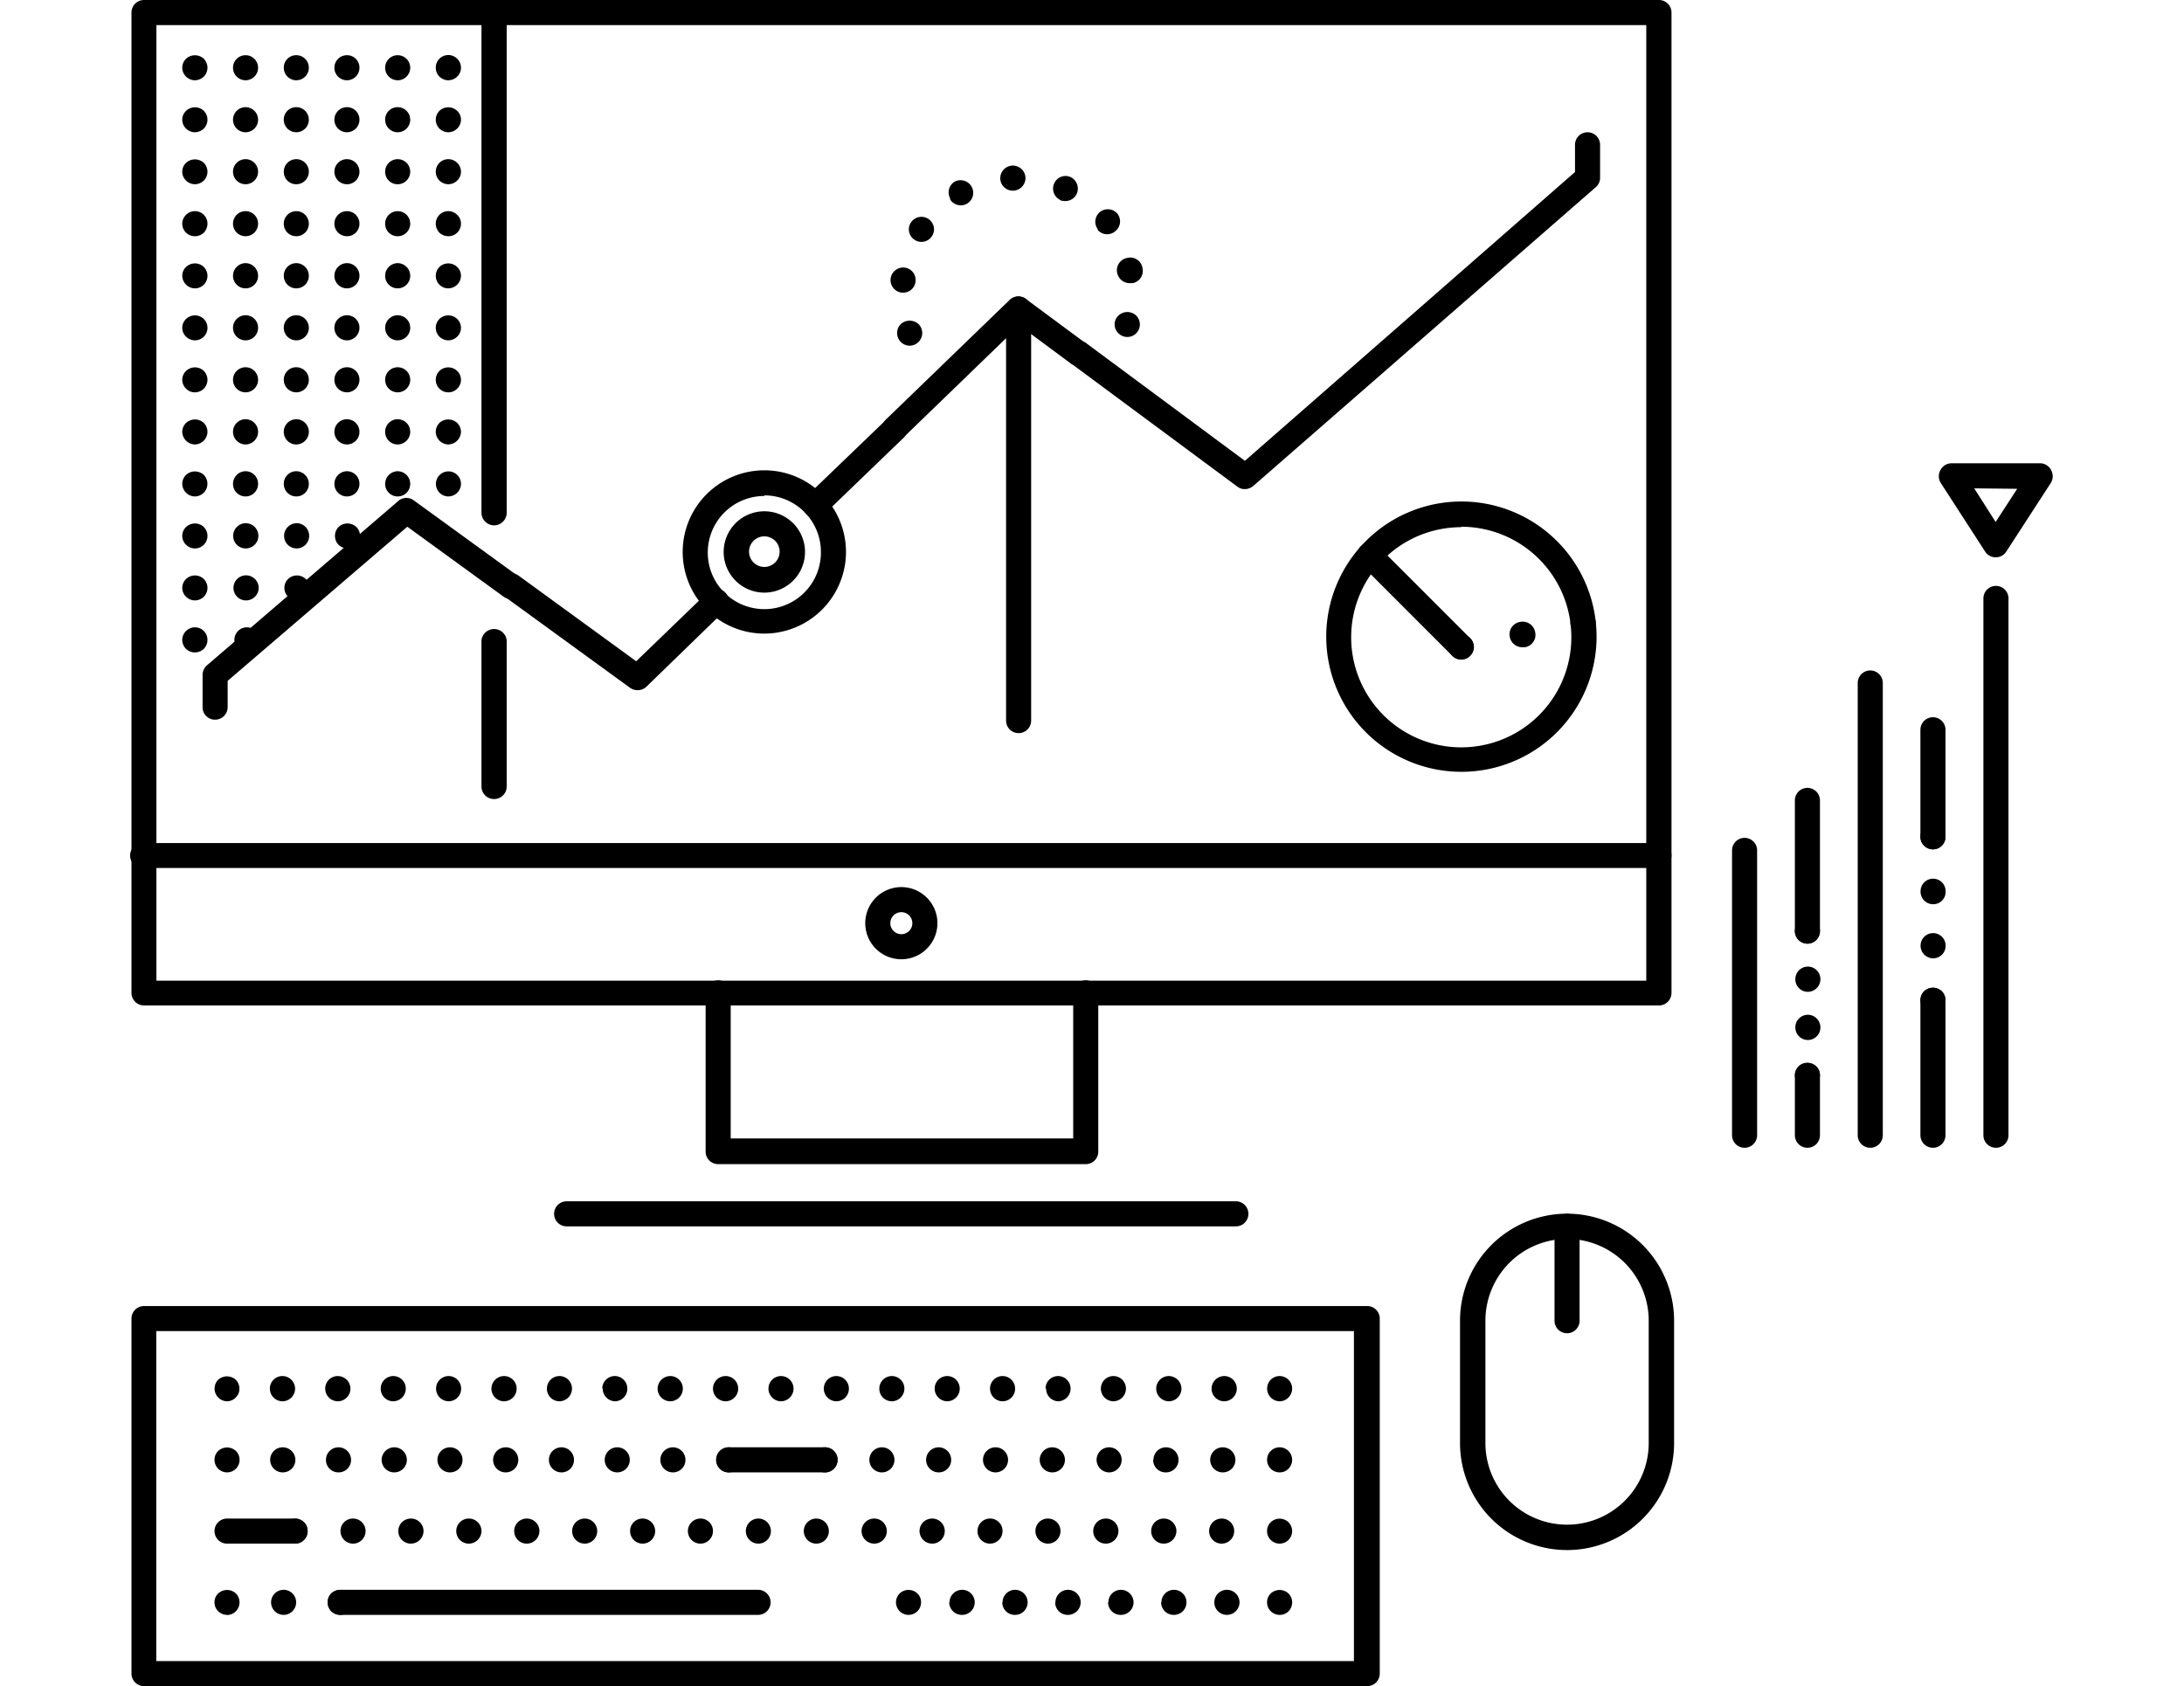
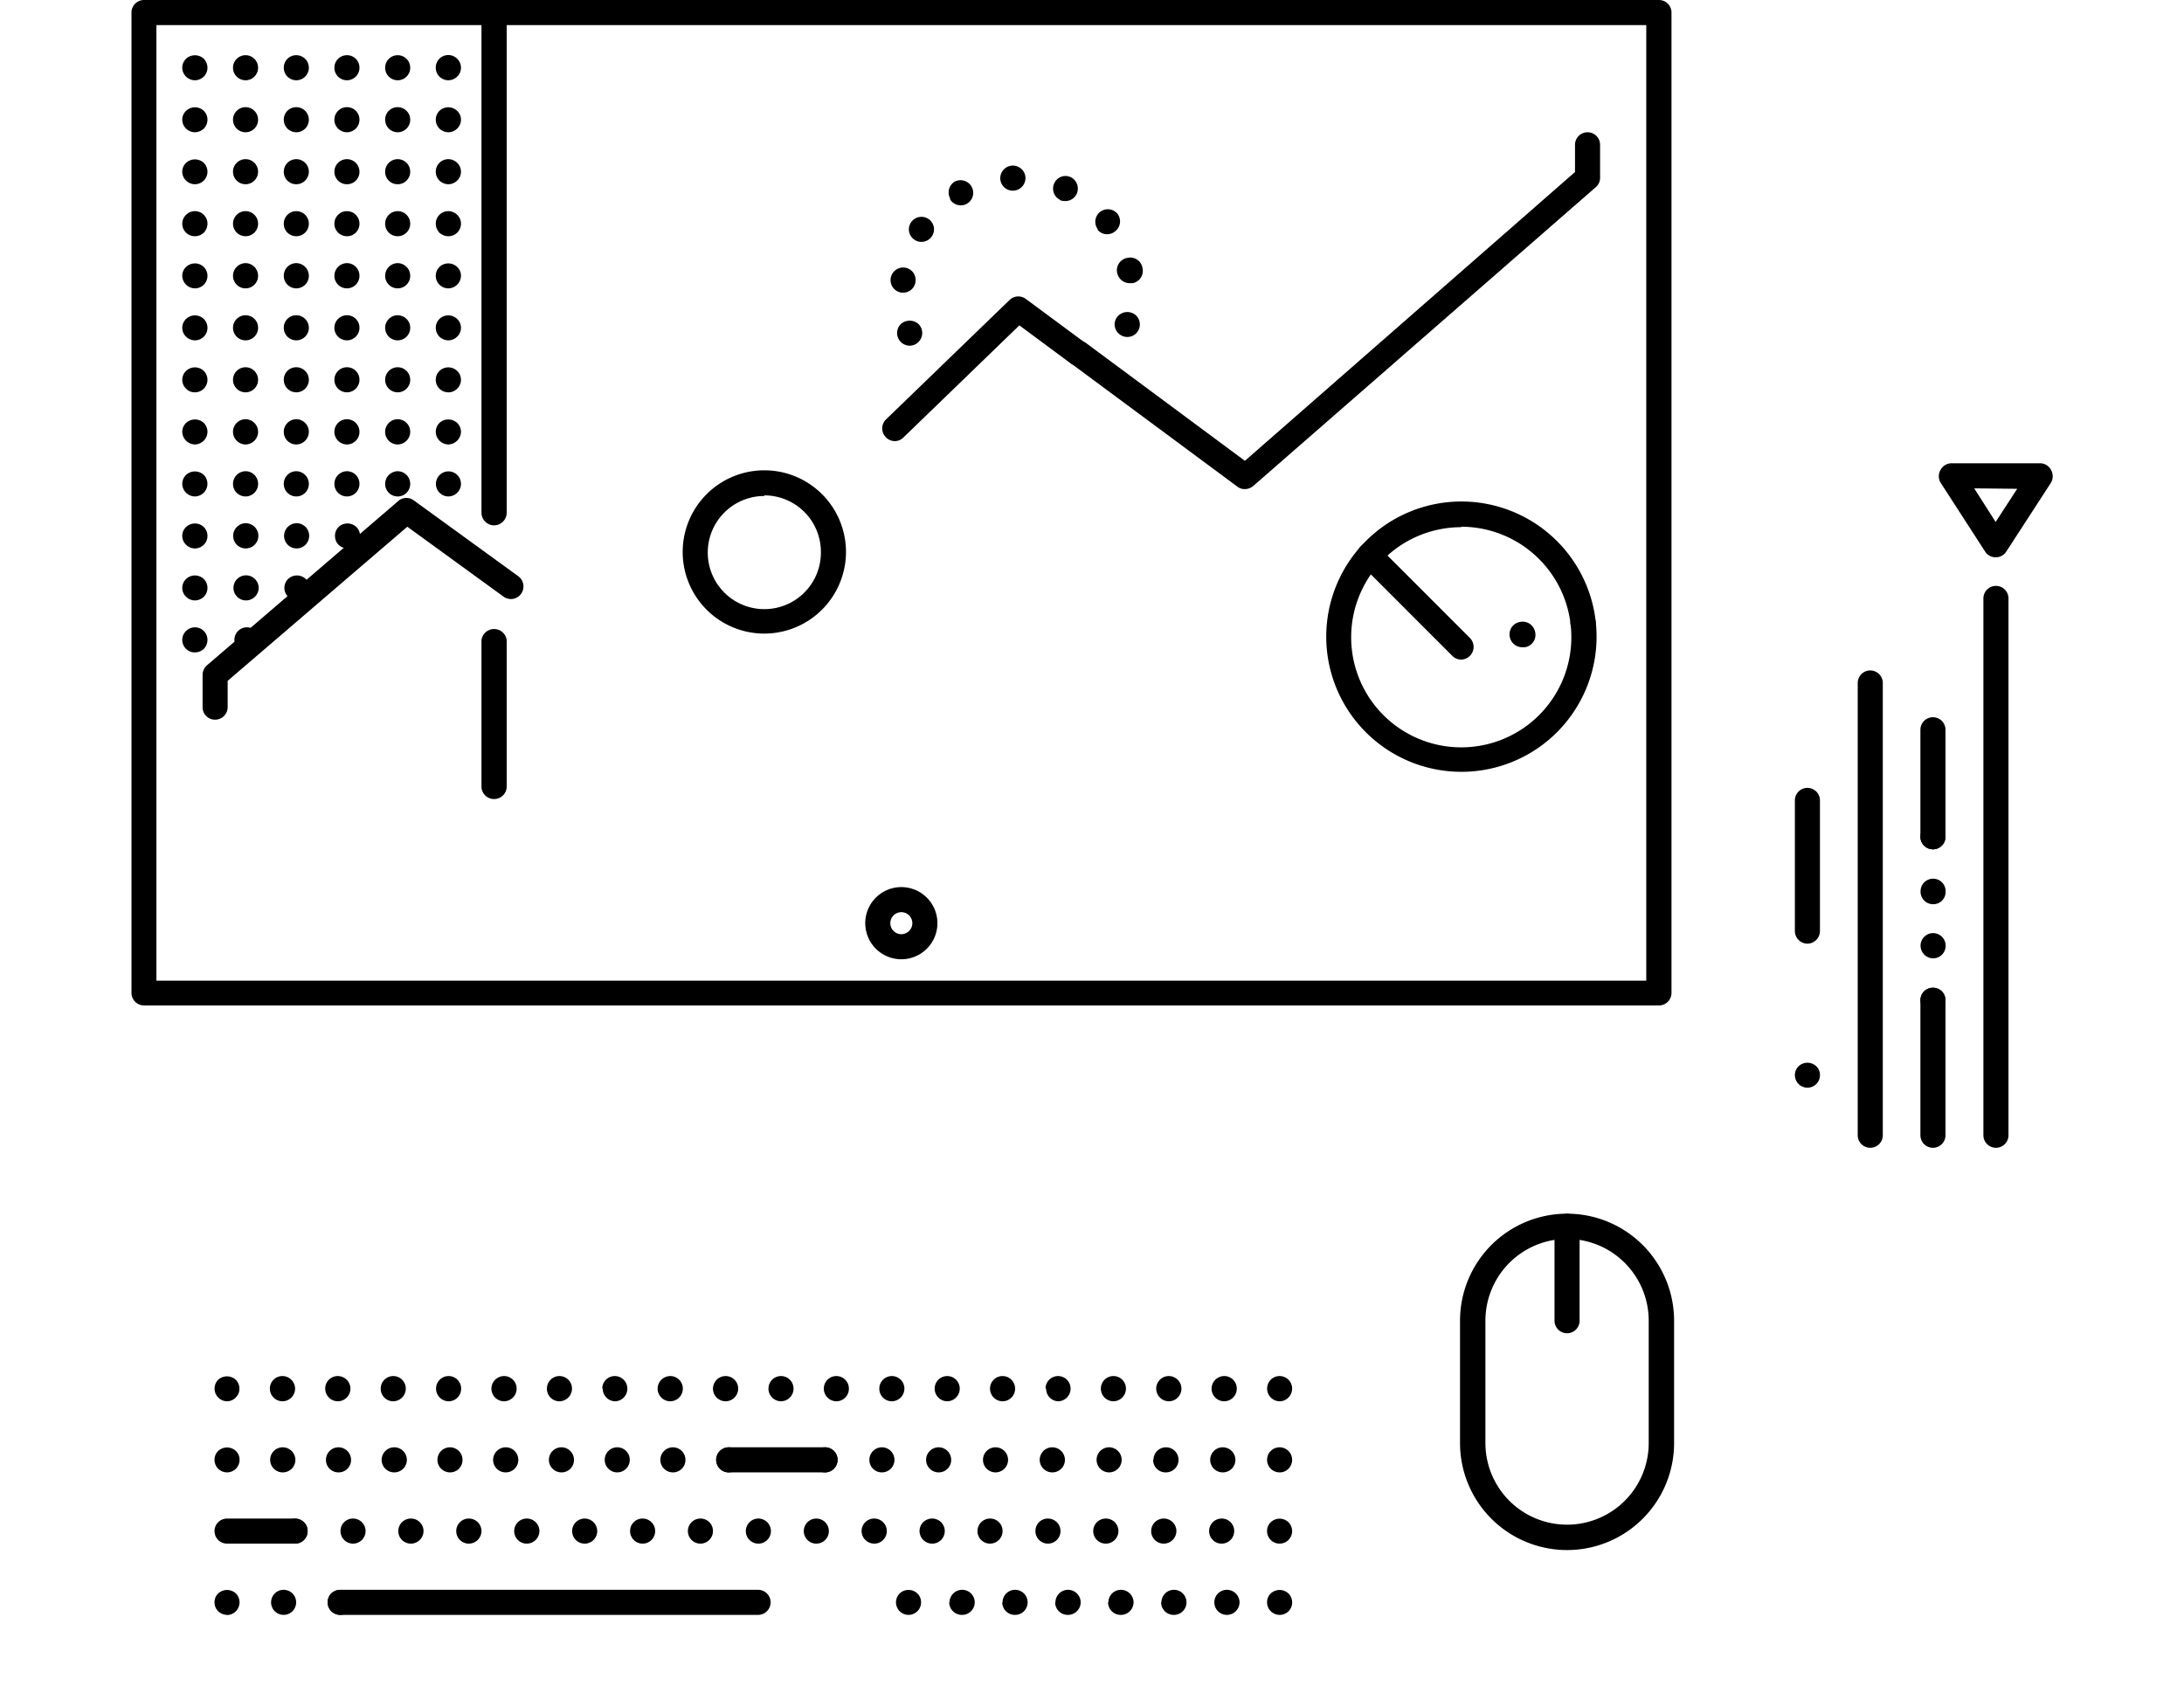
<svg xmlns="http://www.w3.org/2000/svg" width="136" height="105" id="Слой_1" data-name="Слой 1" viewBox="0 0 125.68 110.28">
  <path d="M100.07 73.62H1a.82.82 0 01-.82-.82V8.68A.82.82 0 011 7.86h99.08a.82.82 0 01.82.82V72.8a.82.82 0 01-.83.82zM1.81 72h97.44V9.5H1.81z" transform="translate(-.16 -7.86)" />
-   <path d="M100.07 64.63H1A.82.82 0 111 63h99.08a.82.82 0 110 1.64zM33.27 53a.82.82 0 01-.49-.16l-8.25-6a.82.82 0 01-.18-1.15.83.83 0 011.15-.18l7.69 5.6 4.66-4.5a.81.81 0 011.16 0 .82.82 0 010 1.16l-5.15 5a.83.83 0 01-.59.23zM44.91 41.74a.81.81 0 01-.59-.25.83.83 0 010-1.16l5.2-5a.82.82 0 011.16 0 .81.81 0 010 1.16l-5.19 5a.85.85 0 01-.58.25z" transform="translate(-.16 -7.86)" />
  <path d="M5.65 54.93a.81.81 0 01-.82-.82V52a.84.84 0 01.28-.62L17.66 40.6a.81.81 0 011 0l6.82 4.95a.83.83 0 01.18 1.15.82.82 0 01-1.15.18l-6.29-4.57L6.47 52.39v1.72a.82.82 0 01-.82.82zM73 39.85a.78.78 0 01-.49-.16l-10.88-8.06a.82.82 0 011-1.32L73 38l21.59-18.89v-1.78a.82.82 0 011.64 0v2.15a.8.8 0 01-.28.62L73.54 39.65a.86.86 0 01-.54.2z" transform="translate(-.16 -7.86)" />
  <path d="M50.11 36.71a.81.81 0 01-.59-.25.82.82 0 010-1.16l8.09-7.82a.82.82 0 011.06-.07l3.92 2.9a.83.83 0 01.17 1.15.82.82 0 01-1.15.17l-3.36-2.49-7.59 7.34a.78.78 0 01-.55.23zM51.07 30.47a.83.83 0 01-.58-1.41.87.87 0 011.17 0 .83.83 0 01-.59 1.41zM50.55 27a.83.83 0 01-.72-.92.83.83 0 01.91-.72.82.82 0 01.72.91.81.81 0 01-.81.73h-.1zm14.1-1.27a.82.82 0 01.65-1 .81.81 0 011 .65.82.82 0 01-.64 1h-.16a.83.83 0 01-.85-.67zm-13.26-2.19a.81.81 0 01-.23-1.13.82.82 0 011.14-.23.81.81 0 01.23 1.13.82.82 0 01-.68.37.78.78 0 01-.46-.14zm12-.67a.82.82 0 01.14-1.15.82.82 0 011.15.14.82.82 0 01-.18 1.14.81.81 0 01-.51.18.8.8 0 01-.64-.31zm-9.65-2a.83.83 0 01.26-1.12.83.83 0 011.12.31.82.82 0 01-.31 1.13.79.79 0 01-.4.1.82.82 0 01-.71-.42zm7.19.07a.82.82 0 01-.4-1.09.81.81 0 011.09-.4.84.84 0 01.38 1.09.82.82 0 01-.75.47.84.84 0 01-.36-.07zM57 19.54a.83.83 0 01.79-.85.83.83 0 01.86.79.83.83 0 01-.79.85.82.82 0 01-.86-.79zM65.31 29.9a.83.83 0 01-.58-.24.81.81 0 01-.25-.58.79.79 0 01.25-.58.84.84 0 011.16 0 .83.83 0 01.24.58.82.82 0 01-.82.82z" transform="translate(-.16 -7.86)" />
-   <path d="M58.2 55.81a.82.82 0 01-.82-.82V28.07a.82.82 0 111.64 0V55a.82.82 0 01-.82.81zM62.55 84h-24a.82.82 0 01-.82-.82V72.8a.82.82 0 111.64 0v9.52h22.4V72.8a.82.82 0 111.64 0v10.34a.82.82 0 01-.86.86zM72.41 88.07H28.64a.82.82 0 110-1.64h43.77a.82.82 0 110 1.64zM81 118.14H1a.82.82 0 01-.82-.82V94.1a.82.82 0 01.82-.82h80a.82.82 0 01.82.82v23.22a.82.82 0 01-.82.82zM1.8 116.5h78.33V94.92H1.8z" transform="translate(-.16 -7.86)" />
  <path d="M51 113.48a.83.83 0 01-.58-.24.84.84 0 01-.24-.58.83.83 0 01.24-.58.84.84 0 011.16 0 .78.78 0 01.24.58.8.8 0 01-.24.58.83.83 0 01-.58.24zM71 112.66a.82.82 0 01.82-.82.83.83 0 01.83.82.83.83 0 01-.83.82.82.82 0 01-.82-.82zm-3.46 0a.82.82 0 01.82-.82.82.82 0 01.82.82.82.82 0 01-.82.82.82.82 0 01-.84-.82zm-3.47 0a.82.82 0 01.82-.82.83.83 0 01.83.82.83.83 0 01-.83.82.82.82 0 01-.84-.82zm-3.46 0a.82.82 0 01.82-.82.83.83 0 01.83.82.83.83 0 01-.83.82.82.82 0 01-.84-.82zm-3.46 0a.82.82 0 01.82-.82.82.82 0 01.82.82.82.82 0 01-.82.82.82.82 0 01-.84-.82zm-3.47 0a.83.83 0 01.83-.82.82.82 0 01.82.82.82.82 0 01-.82.82.83.83 0 01-.85-.82zM75.27 113.48a.83.83 0 01-.58-.24.8.8 0 01-.24-.58.78.78 0 01.24-.58.85.85 0 011.16 0 .83.83 0 010 1.17.83.83 0 01-.58.23zM41.16 113.48H13.83a.82.82 0 110-1.64h27.33a.82.82 0 110 1.64zM6.43 113.48a.83.83 0 01-.58-.24.8.8 0 01-.24-.58.78.78 0 01.24-.58.85.85 0 011.16 0 .83.83 0 01-.58 1.41zM9.31 112.66a.82.82 0 01.82-.82.82.82 0 01.82.82.82.82 0 01-.82.82.82.82 0 01-.82-.82z" transform="translate(-.16 -7.86)" />
  <path d="M13.83 113.48a.83.83 0 01-.58-.24.8.8 0 01-.24-.58.82.82 0 01.23-.58.85.85 0 011.17 0 .83.83 0 01.24.58.82.82 0 01-.82.82zM10.88 108.82a.82.82 0 01-.82-.82.83.83 0 01.24-.58.84.84 0 011.16 0 .78.78 0 01.24.58.8.8 0 01-.24.58.83.83 0 01-.58.24zM70.66 108a.82.82 0 01.82-.82.81.81 0 01.82.82.82.82 0 01-.82.82.82.82 0 01-.82-.82zm-3.79 0a.82.82 0 01.82-.82.82.82 0 01.83.82.83.83 0 01-.83.82.82.82 0 01-.82-.82zm-3.79 0a.82.82 0 01.82-.82.82.82 0 01.83.82.83.83 0 01-.83.82.82.82 0 01-.82-.82zm-3.78 0a.81.81 0 01.82-.82.82.82 0 01.82.82.82.82 0 01-.82.82.82.82 0 01-.82-.82zm-3.79 0a.82.82 0 01.82-.82.81.81 0 01.82.82.82.82 0 01-.82.82.82.82 0 01-.82-.82zm-3.79 0a.82.82 0 01.83-.82.82.82 0 01.82.82.82.82 0 01-.82.82.83.83 0 01-.83-.82zm-3.79 0a.82.82 0 01.83-.82.82.82 0 01.82.82.82.82 0 01-.82.82.83.83 0 01-.83-.82zm-3.78 0a.82.82 0 01.82-.82.82.82 0 01.82.82.82.82 0 01-.82.82.82.82 0 01-.82-.82zm-3.79 0a.82.82 0 01.82-.82.82.82 0 01.82.82.82.82 0 01-.82.82.82.82 0 01-.82-.82zm-3.79 0a.82.82 0 01.82-.82.81.81 0 01.82.82.82.82 0 01-.82.82.82.82 0 01-.82-.82zm-3.78 0a.81.81 0 01.82-.82.82.82 0 01.82.82.82.82 0 01-.82.82.82.82 0 01-.82-.82zM29 108a.82.82 0 01.82-.82.82.82 0 01.82.82.82.82 0 01-.82.82.82.82 0 01-.82-.82zm-3.79 0a.82.82 0 01.82-.82.82.82 0 01.83.82.83.83 0 01-.83.82.82.82 0 01-.82-.82zm-3.79 0a.82.82 0 01.82-.82.82.82 0 01.83.82.83.83 0 01-.83.82.82.82 0 01-.82-.82zm-3.79 0a.82.82 0 01.82-.82.82.82 0 01.83.82.83.83 0 01-.83.82.82.82 0 01-.82-.82zm-3.78 0a.81.81 0 01.82-.82.82.82 0 01.82.82.82.82 0 01-.82.82.82.82 0 01-.82-.82zM75.27 108.82a.83.83 0 01-.58-.24.8.8 0 01-.24-.58.78.78 0 01.24-.58.84.84 0 011.16 0 .83.83 0 01.24.58.84.84 0 01-.24.58.83.83 0 01-.58.24z" transform="translate(-.16 -7.86)" />
  <path d="M10.88 108.82H6.43a.82.82 0 110-1.64h4.45a.82.82 0 110 1.64zM45.54 104.16a.78.78 0 01-.58-.24.83.83 0 01-.24-.58.82.82 0 111.64 0 .83.83 0 01-.24.58.78.78 0 01-.58.24zM70.73 103.34a.82.82 0 01.82-.82.83.83 0 01.83.82.82.82 0 01-.83.82.82.82 0 01-.82-.82zm-3.71 0a.82.82 0 01.82-.82.82.82 0 01.82.82.82.82 0 01-.82.82.81.81 0 01-.84-.82zm-3.72 0a.82.82 0 01.82-.82.82.82 0 01.82.82.82.82 0 01-.82.82.82.82 0 01-.82-.82zm-3.72 0a.82.82 0 01.82-.82.83.83 0 01.83.82.82.82 0 01-.83.82.82.82 0 01-.82-.82zm-3.71 0a.82.82 0 01.82-.82.82.82 0 01.82.82.82.82 0 01-.82.82.82.82 0 01-.82-.82zm-3.72 0a.82.82 0 01.82-.82.82.82 0 01.82.82.81.81 0 01-.82.82.82.82 0 01-.82-.82zm-3.71 0a.82.82 0 01.82-.82.82.82 0 01.82.82.82.82 0 01-.82.82.81.81 0 01-.82-.82zM75.27 104.16a.82.82 0 01-.82-.82.8.8 0 01.24-.58.82.82 0 011.4.58.83.83 0 01-.24.58.78.78 0 01-.58.24z" transform="translate(-.16 -7.86)" />
  <path d="M45.54 104.16h-6.3a.82.82 0 010-1.64h6.3a.82.82 0 010 1.64zM6.43 104.16a.82.82 0 01-.82-.82.8.8 0 01.24-.58.85.85 0 011.16 0 .8.8 0 01.24.58.82.82 0 01-.82.82zM34.77 103.34a.82.82 0 01.82-.82.82.82 0 01.82.82.81.81 0 01-.82.82.82.82 0 01-.82-.82zm-3.64 0a.82.82 0 01.82-.82.82.82 0 01.82.82.82.82 0 01-.82.82.82.82 0 01-.82-.82zm-3.65 0a.82.82 0 01.82-.82.82.82 0 01.82.82.81.81 0 01-.82.82.82.82 0 01-.82-.82zm-3.65 0a.83.83 0 01.83-.82.82.82 0 01.82.82.82.82 0 01-.82.82.82.82 0 01-.83-.82zm-3.64 0a.82.82 0 01.82-.82.82.82 0 01.82.82.81.81 0 01-.82.82.82.82 0 01-.82-.82zm-3.65 0a.83.83 0 01.83-.82.82.82 0 01.82.82.82.82 0 01-.82.82.82.82 0 01-.83-.82zm-3.64 0a.82.82 0 01.82-.82.82.82 0 01.82.82.81.81 0 01-.82.82.81.81 0 01-.82-.82zm-3.65 0a.82.82 0 01.82-.82.83.83 0 01.83.82.82.82 0 01-.83.82.82.82 0 01-.82-.82z" transform="translate(-.16 -7.86)" />
  <path d="M39.24 104.16a.78.78 0 01-.58-.24.83.83 0 01-.24-.58.82.82 0 111.64 0 .83.83 0 01-.24.58.78.78 0 01-.58.24zM6.43 99.51a.83.83 0 01-.58-1.41.86.86 0 011.15 0 .82.82 0 01.24.58.78.78 0 01-.24.58.79.79 0 01-.57.25zM70.82 98.68a.83.83 0 01.83-.82.82.82 0 01.82.82.83.83 0 01-.82.83.83.83 0 01-.83-.83zm-3.62 0a.82.82 0 01.82-.82.83.83 0 01.83.82.83.83 0 01-.83.83.83.83 0 01-.82-.83zm-3.62 0a.82.82 0 01.82-.82.82.82 0 01.82.82.83.83 0 01-.82.83.83.83 0 01-.82-.83zm-3.62 0a.82.82 0 01.82-.82.82.82 0 01.82.82.83.83 0 01-.82.83.82.82 0 01-.78-.83zm-3.63 0a.82.82 0 01.82-.82.82.82 0 01.82.82.82.82 0 01-.82.83.83.83 0 01-.82-.83zm-3.62 0a.82.82 0 01.82-.82.82.82 0 01.82.82.83.83 0 01-.82.83.83.83 0 01-.82-.83zm-3.62 0a.82.82 0 01.82-.82.82.82 0 01.82.82.83.83 0 01-.82.83.82.82 0 01-.82-.83zm-3.63 0a.82.82 0 01.82-.82.82.82 0 01.82.82.82.82 0 01-.82.83.83.83 0 01-.82-.83zm-3.62 0a.82.82 0 01.82-.82.82.82 0 01.82.82.83.83 0 01-.82.83.83.83 0 01-.82-.83zm-3.63 0a.83.83 0 01.83-.82.82.82 0 01.82.82.83.83 0 01-.82.83.83.83 0 01-.83-.83zm-3.62 0a.83.83 0 01.83-.82.82.82 0 01.82.82.83.83 0 01-.82.83.83.83 0 01-.83-.83zm-3.62 0a.82.82 0 01.82-.82.82.82 0 01.82.82.82.82 0 01-.82.83.83.83 0 01-.79-.83zm-3.62 0a.82.82 0 01.82-.82.82.82 0 01.82.82.83.83 0 01-.82.83.82.82 0 01-.82-.83zm-3.63 0a.83.83 0 01.83-.82.82.82 0 01.82.82.83.83 0 01-.82.83.83.83 0 01-.83-.83zm-3.62 0a.82.82 0 01.82-.82.82.82 0 01.82.82.82.82 0 01-.82.83.83.83 0 01-.82-.83zm-3.62 0a.82.82 0 01.82-.82.82.82 0 01.82.82.83.83 0 01-.82.83.82.82 0 01-.82-.83zm-3.63 0a.82.82 0 01.82-.82.83.83 0 01.83.82.83.83 0 01-.83.83.83.83 0 01-.82-.83zm-3.62 0a.82.82 0 01.82-.82.83.83 0 01.83.82.83.83 0 01-.83.83.83.83 0 01-.82-.83zM75.27 99.51a.83.83 0 01-.58-1.41.82.82 0 011.4.58.83.83 0 01-.24.58.79.79 0 01-.58.25zM94.07 109.24a7 7 0 01-7-7v-8a7 7 0 0114 0v8a7 7 0 01-7 7zm0-20.35a5.35 5.35 0 00-5.34 5.35v8a5.34 5.34 0 0010.68 0v-8a5.35 5.35 0 00-5.34-5.35z" transform="translate(-.16 -7.86)" />
  <path d="M94.07 95.06a.82.82 0 01-.82-.82v-6.17a.82.82 0 111.64 0v6.17a.82.82 0 01-.82.82zM50.53 70.6a2.36 2.36 0 112.36-2.36 2.36 2.36 0 01-2.36 2.36zm0-3.08a.72.72 0 10.72.72.72.72 0 00-.72-.72zM23.9 42.22a.83.83 0 01-.83-.83V8.68a.83.83 0 011.65 0v32.71a.83.83 0 01-.82.83zM23.9 60.12a.82.82 0 01-.83-.82v-9.56a.83.83 0 011.65 0v9.56a.82.82 0 01-.82.82zM20.9 13.11a.84.84 0 01-.58-.24.83.83 0 01-.24-.58.82.82 0 011.4-.59.83.83 0 01.25.59.79.79 0 01-.25.58.83.83 0 01-.58.24zM16.77 12.29a.82.82 0 01.82-.82.82.82 0 01.82.82.82.82 0 01-.82.82.82.82 0 01-.82-.82zm-3.32 0a.82.82 0 01.82-.82.81.81 0 01.82.82.82.82 0 01-.82.82.82.82 0 01-.82-.82zm-3.31 0a.81.81 0 01.82-.82.82.82 0 01.82.82.82.82 0 01-.82.82.82.82 0 01-.82-.82zm-3.32 0a.82.82 0 01.82-.82.82.82 0 01.82.82.82.82 0 01-.82.82.82.82 0 01-.82-.82zM4.33 13.11a.83.83 0 01-.58-.24.81.81 0 01-.25-.58.83.83 0 01.25-.59.86.86 0 011.16 0 .87.87 0 01.24.59.84.84 0 01-.24.58.86.86 0 01-.58.24zM20.9 16.51a.86.86 0 01-.58-.24.84.84 0 01-.24-.58.83.83 0 01.24-.58.84.84 0 011.16 0 .79.79 0 01.25.58.81.81 0 01-.25.58.83.83 0 01-.58.24zM16.77 15.69a.81.81 0 01.82-.82.82.82 0 01.82.82.82.82 0 01-.82.82.82.82 0 01-.82-.82zm-3.32 0a.82.82 0 01.82-.82.81.81 0 01.82.82.82.82 0 01-.82.82.82.82 0 01-.82-.82zm-3.31 0a.81.81 0 01.82-.82.82.82 0 01.82.82.82.82 0 01-.82.82.82.82 0 01-.82-.82zm-3.32 0a.82.82 0 01.82-.82.82.82 0 01.82.82.82.82 0 01-.82.82.82.82 0 01-.82-.82zM4.33 16.51a.83.83 0 01-.58-.24.81.81 0 01-.25-.58.79.79 0 01.25-.58.84.84 0 011.16 0 .83.83 0 01.24.58.84.84 0 01-.24.58.86.86 0 01-.58.24zM20.9 19.91a.86.86 0 01-.58-.24.83.83 0 01-.24-.58.82.82 0 011.4-.58.81.81 0 01.25.58.79.79 0 01-.25.58.83.83 0 01-.58.24zM16.77 19.09a.82.82 0 01.82-.82.82.82 0 01.82.82.82.82 0 01-.82.82.81.81 0 01-.82-.82zm-3.32 0a.82.82 0 01.82-.82.82.82 0 01.82.82.81.81 0 01-.82.82.82.82 0 01-.82-.82zm-3.31 0a.82.82 0 01.82-.82.82.82 0 01.82.82.82.82 0 01-.82.82.81.81 0 01-.82-.82zm-3.32 0a.82.82 0 01.82-.82.82.82 0 01.82.82.82.82 0 01-.82.82.82.82 0 01-.82-.82zM4.33 19.91a.83.83 0 01-.58-.24.79.79 0 01-.25-.58.81.81 0 01.25-.58.86.86 0 011.16 0 .84.84 0 01.24.58.83.83 0 01-.24.58.84.84 0 01-.58.24zM20.9 23.31a.85.85 0 01-.58-.23.87.87 0 01-.24-.59.82.82 0 011.4-.58.79.79 0 01.25.58.83.83 0 01-.25.59.82.82 0 01-.58.23zM16.77 22.49a.82.82 0 01.82-.82.82.82 0 01.82.82.82.82 0 01-.82.82.81.81 0 01-.82-.82zm-3.32 0a.82.82 0 01.82-.82.82.82 0 01.82.82.81.81 0 01-.82.82.82.82 0 01-.82-.82zm-3.31 0a.82.82 0 01.82-.82.82.82 0 01.82.82.82.82 0 01-.82.82.81.81 0 01-.82-.82zm-3.32 0a.82.82 0 01.82-.82.82.82 0 01.82.82.82.82 0 01-.82.82.82.82 0 01-.82-.82zM4.33 23.31a.82.82 0 01-.58-.23.83.83 0 01-.25-.59.81.81 0 01.25-.58.82.82 0 011.4.58.87.87 0 01-.24.59.85.85 0 01-.58.23zM20.9 26.72a.82.82 0 01-.82-.82.83.83 0 01.24-.58.84.84 0 011.16 0 .79.79 0 01.25.58.84.84 0 01-.83.82zM16.77 25.9a.83.83 0 01.82-.83.83.83 0 01.82.83.82.82 0 01-.82.82.82.82 0 01-.82-.82zm-3.32 0a.83.83 0 01.82-.83.82.82 0 01.82.83.82.82 0 01-.82.82.82.82 0 01-.82-.82zm-3.31 0a.82.82 0 01.82-.83.83.83 0 01.82.83.82.82 0 01-.82.82.82.82 0 01-.82-.82zm-3.32 0a.83.83 0 01.82-.83.83.83 0 01.82.83.82.82 0 01-.82.82.82.82 0 01-.82-.82zM4.33 26.72a.84.84 0 01-.83-.82.79.79 0 01.25-.58.84.84 0 011.16 0 .83.83 0 01.24.58.82.82 0 01-.82.82zM20.9 30.12a.86.86 0 01-.58-.24.84.84 0 01-.24-.58.83.83 0 01.24-.58.84.84 0 011.16 0 .8.8 0 010 1.16.83.83 0 01-.58.24zM16.77 29.3a.82.82 0 01.82-.82.82.82 0 01.82.82.82.82 0 01-.82.82.82.82 0 01-.82-.82zm-3.32 0a.82.82 0 01.82-.82.81.81 0 01.82.82.82.82 0 01-.82.82.82.82 0 01-.82-.82zm-3.31 0a.81.81 0 01.82-.82.82.82 0 01.82.82.82.82 0 01-.82.82.82.82 0 01-.82-.82zm-3.32 0a.82.82 0 01.82-.82.81.81 0 01.82.82.82.82 0 01-.82.82.82.82 0 01-.82-.82zM4.33 30.12a.83.83 0 01-.58-.24.8.8 0 010-1.16.84.84 0 011.16 0 .83.83 0 01.24.58.82.82 0 01-.82.82zM20.9 33.52a.82.82 0 01-.58-1.4.84.84 0 011.16 0 .8.8 0 010 1.16.78.78 0 01-.58.24zM16.77 32.7a.82.82 0 01.82-.82.82.82 0 01.82.82.82.82 0 01-.82.82.82.82 0 01-.82-.82zm-3.32 0a.82.82 0 01.82-.82.81.81 0 01.82.82.82.82 0 01-.82.82.82.82 0 01-.82-.82zm-3.31 0a.81.81 0 01.82-.82.82.82 0 01.82.82.82.82 0 01-.82.82.82.82 0 01-.82-.82zm-3.32 0a.82.82 0 01.82-.82.82.82 0 01.82.82.82.82 0 01-.82.82.82.82 0 01-.82-.82zM4.33 33.52a.78.78 0 01-.58-.24.8.8 0 010-1.16.84.84 0 011.16 0 .83.83 0 01.24.58.84.84 0 01-.24.58.82.82 0 01-.58.24zM20.9 36.93a.84.84 0 01-.82-.83.84.84 0 01.24-.58.86.86 0 011.16 0 .83.83 0 01.25.58.85.85 0 01-.83.83zM16.77 36.1a.82.82 0 01.82-.82.82.82 0 01.82.82.83.83 0 01-.82.83.82.82 0 01-.82-.83zm-3.32 0a.82.82 0 01.82-.82.82.82 0 01.82.82.82.82 0 01-.82.83.83.83 0 01-.82-.83zm-3.31 0a.82.82 0 01.82-.82.82.82 0 01.82.82.83.83 0 01-.82.83.82.82 0 01-.82-.83zm-3.32 0a.82.82 0 01.82-.82.82.82 0 01.82.82.83.83 0 01-.82.83.83.83 0 01-.82-.83zM4.33 36.93a.85.85 0 01-.83-.83.83.83 0 01.25-.58.86.86 0 011.16 0 .84.84 0 01.24.58.84.84 0 01-.82.83zM20.9 40.33a.82.82 0 11.58-1.41.81.81 0 010 1.17.83.83 0 01-.58.24zM16.77 39.51a.83.83 0 01.82-.83.83.83 0 01.82.83.82.82 0 01-.82.82.82.82 0 01-.82-.82zm-3.32 0a.83.83 0 01.82-.83.82.82 0 01.82.83.82.82 0 01-.82.82.82.82 0 01-.82-.82zm-3.31 0a.82.82 0 01.82-.83.83.83 0 01.82.83.82.82 0 01-.82.82.82.82 0 01-.82-.82zm-3.32 0a.83.83 0 01.82-.83.82.82 0 01.82.83.82.82 0 01-.82.82.82.82 0 01-.82-.82zM4.33 40.33a.84.84 0 01-.83-.82.83.83 0 01.25-.59.86.86 0 011.16 0 .83.83 0 01-.58 1.41zM14.31 43.73a.87.87 0 01-.59-.24.83.83 0 01-.23-.58.82.82 0 01.23-.58.85.85 0 011.17 0 .83.83 0 01.24.58.82.82 0 01-.82.82zM10.16 42.91a.83.83 0 01.82-.83.82.82 0 01.82.83.82.82 0 01-.82.82.82.82 0 01-.82-.82zm-3.33 0a.83.83 0 01.82-.83.83.83 0 01.83.83.83.83 0 01-.83.82.82.82 0 01-.82-.82zM4.33 43.73a.83.83 0 01-.58-.24.81.81 0 01-.25-.58.79.79 0 01.25-.58.84.84 0 011.16 0 .83.83 0 01.24.58.82.82 0 01-.82.82zM11 47.13a.83.83 0 01-.58-.24.82.82 0 010-1.16.84.84 0 011.16 0 .82.82 0 010 1.16.84.84 0 01-.58.24zM6.85 46.31a.82.82 0 01.82-.82.83.83 0 01.83.82.83.83 0 01-.83.82.82.82 0 01-.82-.82zM4.33 47.13a.83.83 0 01-.58-.24.8.8 0 010-1.16.84.84 0 011.16 0 .82.82 0 010 1.16.84.84 0 01-.58.24zM7.73 50.53a.82.82 0 01-.58-.23.87.87 0 01-.24-.59.83.83 0 01.24-.58.82.82 0 011.4.58.87.87 0 01-.24.59.82.82 0 01-.58.23zM4.33 50.53a.82.82 0 01-.58-.23.83.83 0 01-.25-.59.81.81 0 01.25-.58.82.82 0 011.4.58.87.87 0 01-.24.59.85.85 0 01-.58.23zM87.15 58.34A8.84 8.84 0 1196 49.51a8.84 8.84 0 01-8.85 8.83zm0-16a7.2 7.2 0 107.2 7.2 7.21 7.21 0 00-7.2-7.23z" transform="translate(-.16 -7.86)" />
  <path d="M87.15 51a.82.82 0 01-.58-.24l-6-6a.82.82 0 011.16-1.16l6 6a.83.83 0 01-.58 1.4zM95.12 49.42a.83.83 0 01-.58-.24.81.81 0 01-.25-.58.83.83 0 01.25-.59.82.82 0 011.4.59.82.82 0 01-.82.82zM90.33 49.54a.82.82 0 01.65-1 .83.83 0 011 .65.82.82 0 01-.65 1h-.16a.82.82 0 01-.84-.65z" transform="translate(-.16 -7.86)" />
-   <path d="M87.15 51a.86.86 0 01-.58-.24.84.84 0 01-.24-.58.82.82 0 011.4-.59.83.83 0 01.25.59.81.81 0 01-.25.58.83.83 0 01-.58.24zM105.68 82.93a.82.82 0 01-.82-.82V63.48a.82.82 0 111.64 0v18.63a.82.82 0 01-.82.82zM109.79 82.93a.82.82 0 01-.82-.82v-3.9a.82.82 0 111.64 0v3.9a.82.82 0 01-.82.82zM109.79 69.58a.83.83 0 01-.58-.24.86.86 0 01-.24-.58.85.85 0 01.24-.59.86.86 0 011.16 0 .81.81 0 01.24.59.82.82 0 01-.82.82zM109 75.06a.82.82 0 01.82-.83.83.83 0 01.82.83.82.82 0 01-.82.82.82.82 0 01-.82-.82zm0-3.16a.82.82 0 01.82-.82.82.82 0 01.82.82.83.83 0 01-.82.83.82.82 0 01-.82-.83z" transform="translate(-.16 -7.86)" />
  <path d="M109.79 79a.83.83 0 01-.58-.24.85.85 0 01-.24-.59.82.82 0 01.24-.57.84.84 0 011.16 0 .78.78 0 01.24.57.81.81 0 01-.24.59.83.83 0 01-.58.24zM109.79 69.58a.83.83 0 01-.82-.83v-8.54a.82.82 0 111.64 0v8.54a.83.83 0 01-.82.83zM113.9 82.93a.82.82 0 01-.82-.82V52.53a.82.82 0 111.64 0v29.58a.82.82 0 01-.82.82zM118 82.93a.82.82 0 01-.82-.82v-8.83a.82.82 0 111.64 0v8.83a.82.82 0 01-.82.82zM118 63.41a.84.84 0 01-.58-.24.82.82 0 010-1.16.84.84 0 011.16 0 .82.82 0 010 1.16.83.83 0 01-.58.24zM117.19 69.71a.82.82 0 01.82-.82.82.82 0 01.82.82.82.82 0 01-.82.83.83.83 0 01-.82-.83zm0-3.56a.82.82 0 01.82-.82.82.82 0 01.82.82.81.81 0 01-.83.85.82.82 0 01-.81-.85z" transform="translate(-.16 -7.86)" />
  <path d="M118 74.1a.83.83 0 01-.58-1.41.86.86 0 011.16 0 .83.83 0 01-.58 1.41zM118 63.41a.82.82 0 01-.82-.82v-7a.82.82 0 111.64 0v7a.82.82 0 01-.82.82zM122.12 82.93a.82.82 0 01-.82-.82V47a.82.82 0 111.64 0v35.11a.82.82 0 01-.82.82zM122.1 44.31a.81.81 0 01-.69-.38l-2.91-4.5a.82.82 0 010-.84.81.81 0 01.72-.43H125a.81.81 0 01.72.43.84.84 0 010 .84l-2.92 4.5a.81.81 0 01-.7.38zm-1.4-4.51l1.4 2.2 1.41-2.17zM41.57 49.3a5.34 5.34 0 115.34-5.3 5.35 5.35 0 01-5.34 5.3zm0-9a3.7 3.7 0 103.7 3.7 3.7 3.7 0 00-3.7-3.74z" transform="translate(-.16 -7.86)" />
-   <path d="M41.57 46.62A2.66 2.66 0 1144.23 44a2.66 2.66 0 01-2.66 2.62zm0-3.68a1 1 0 101 1 1 1 0 00-1-1z" transform="translate(-.16 -7.86)" />
</svg>